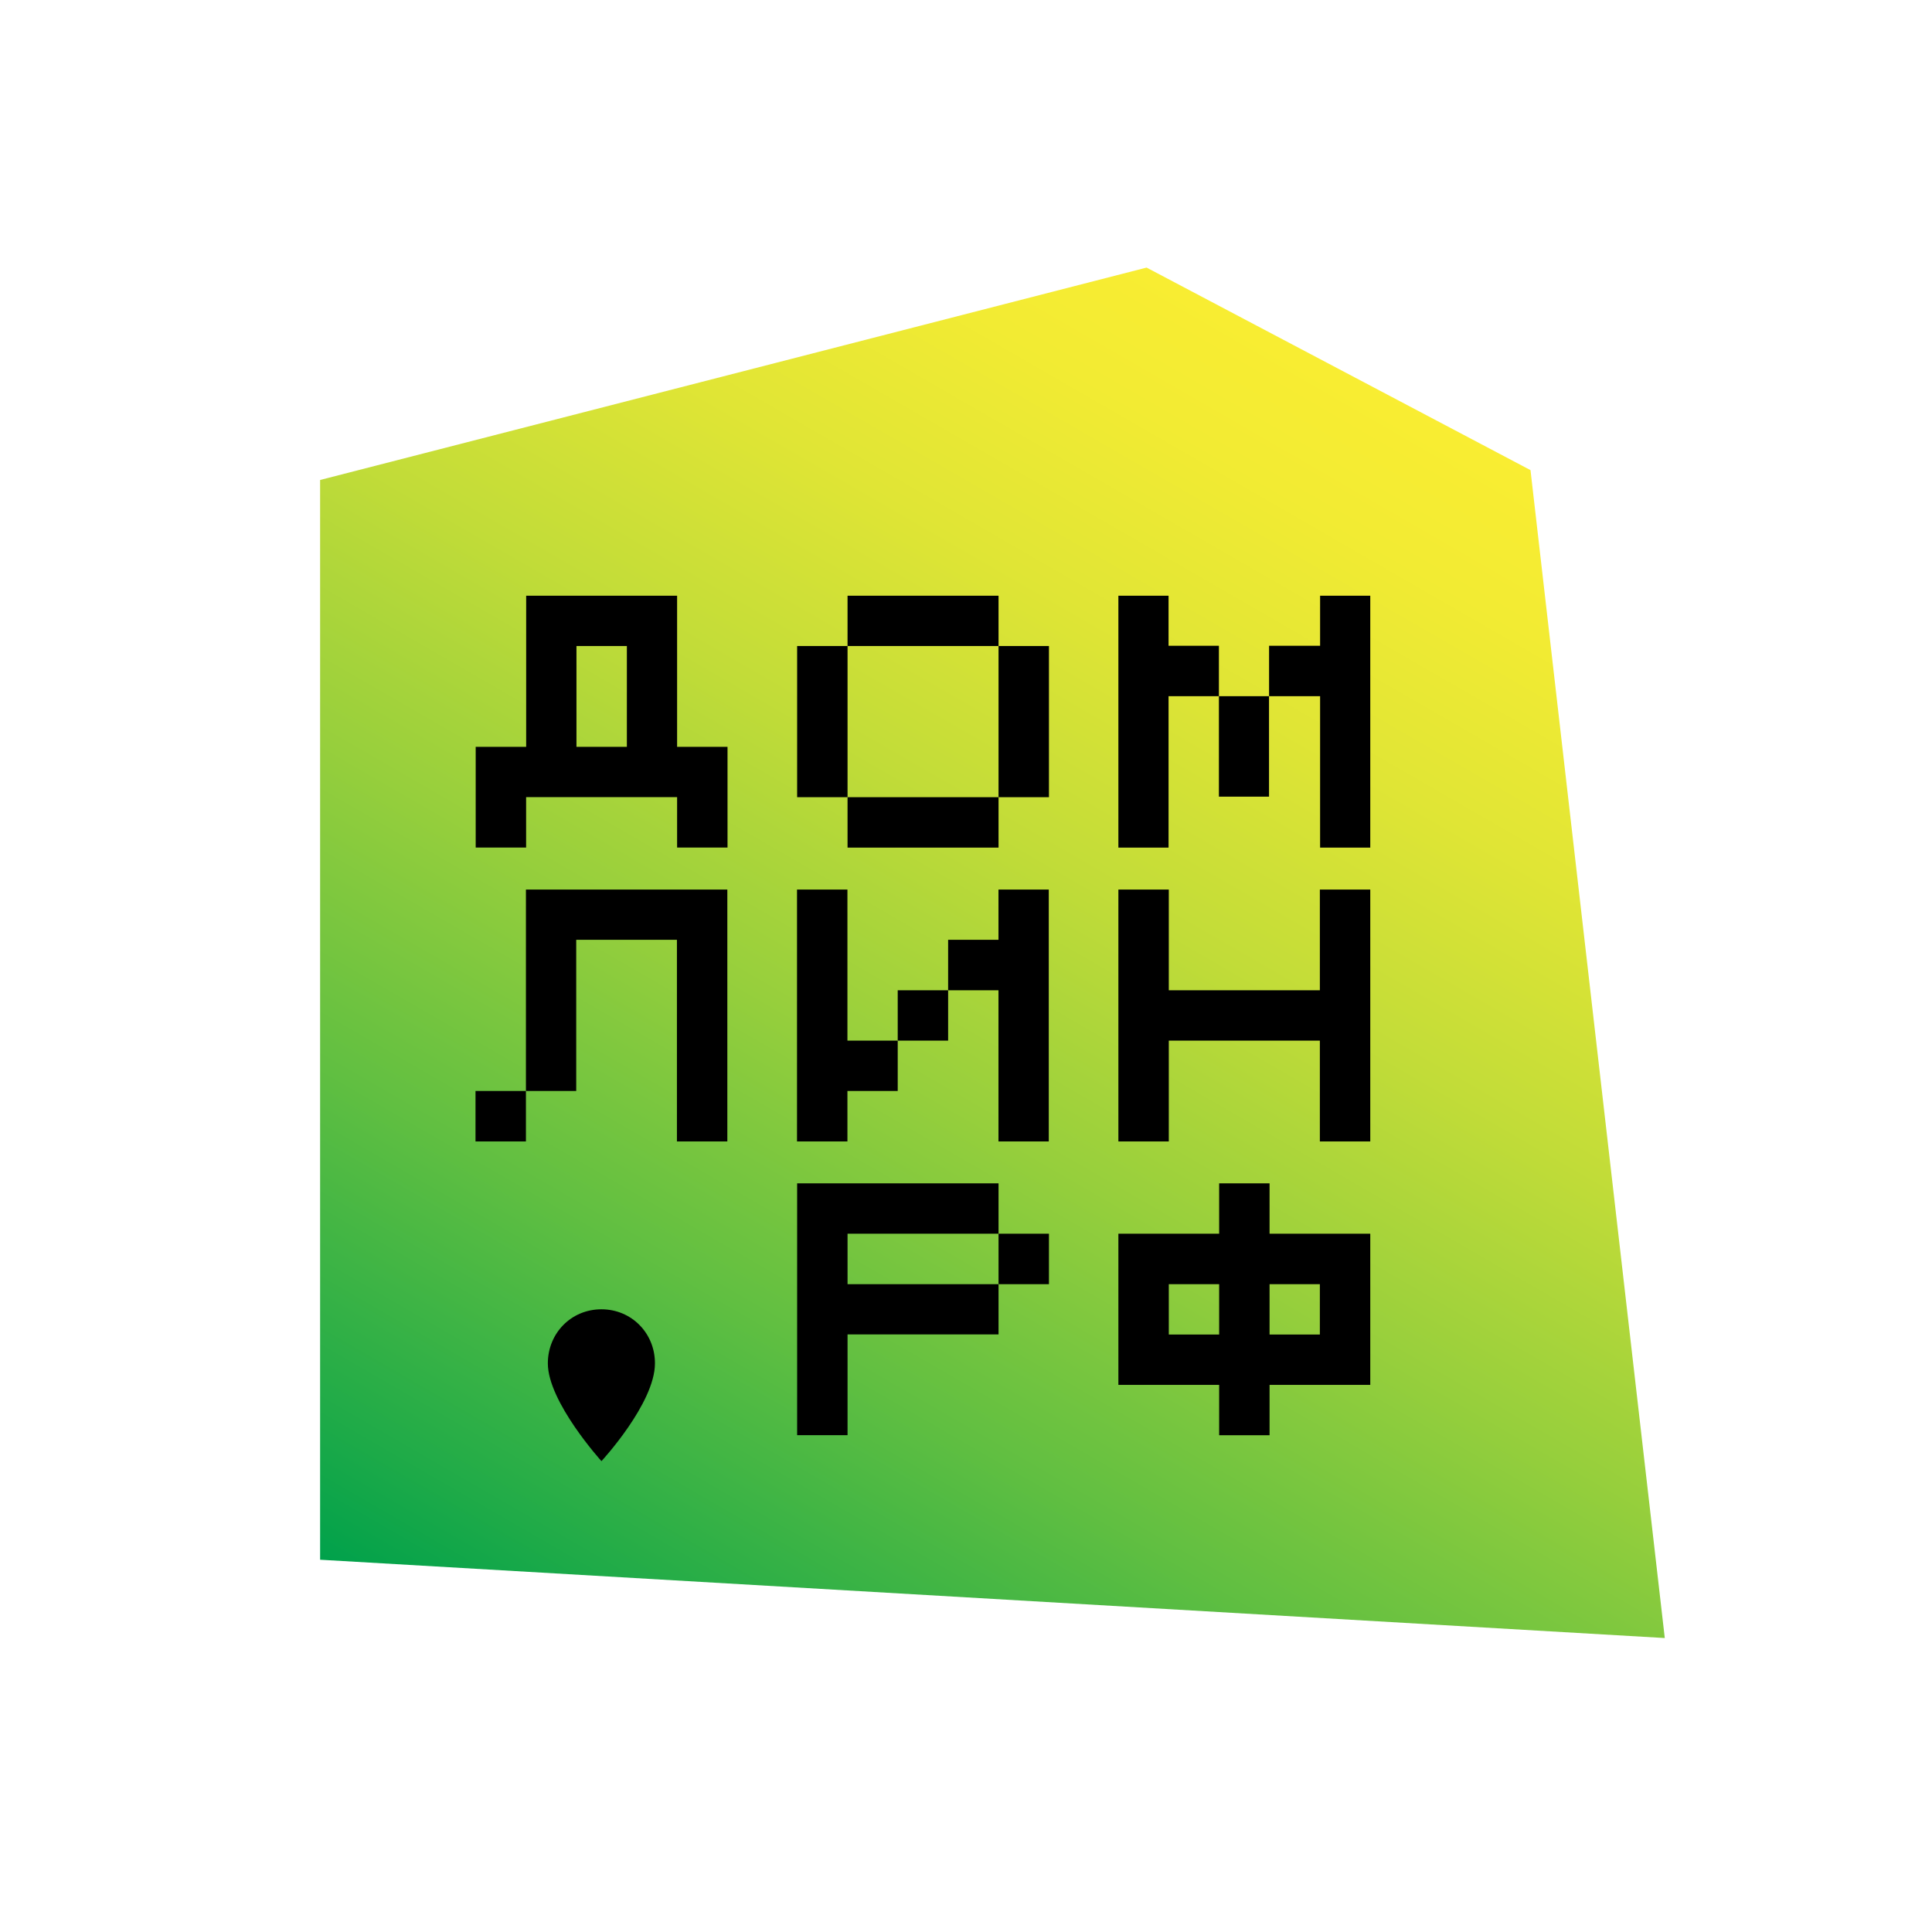
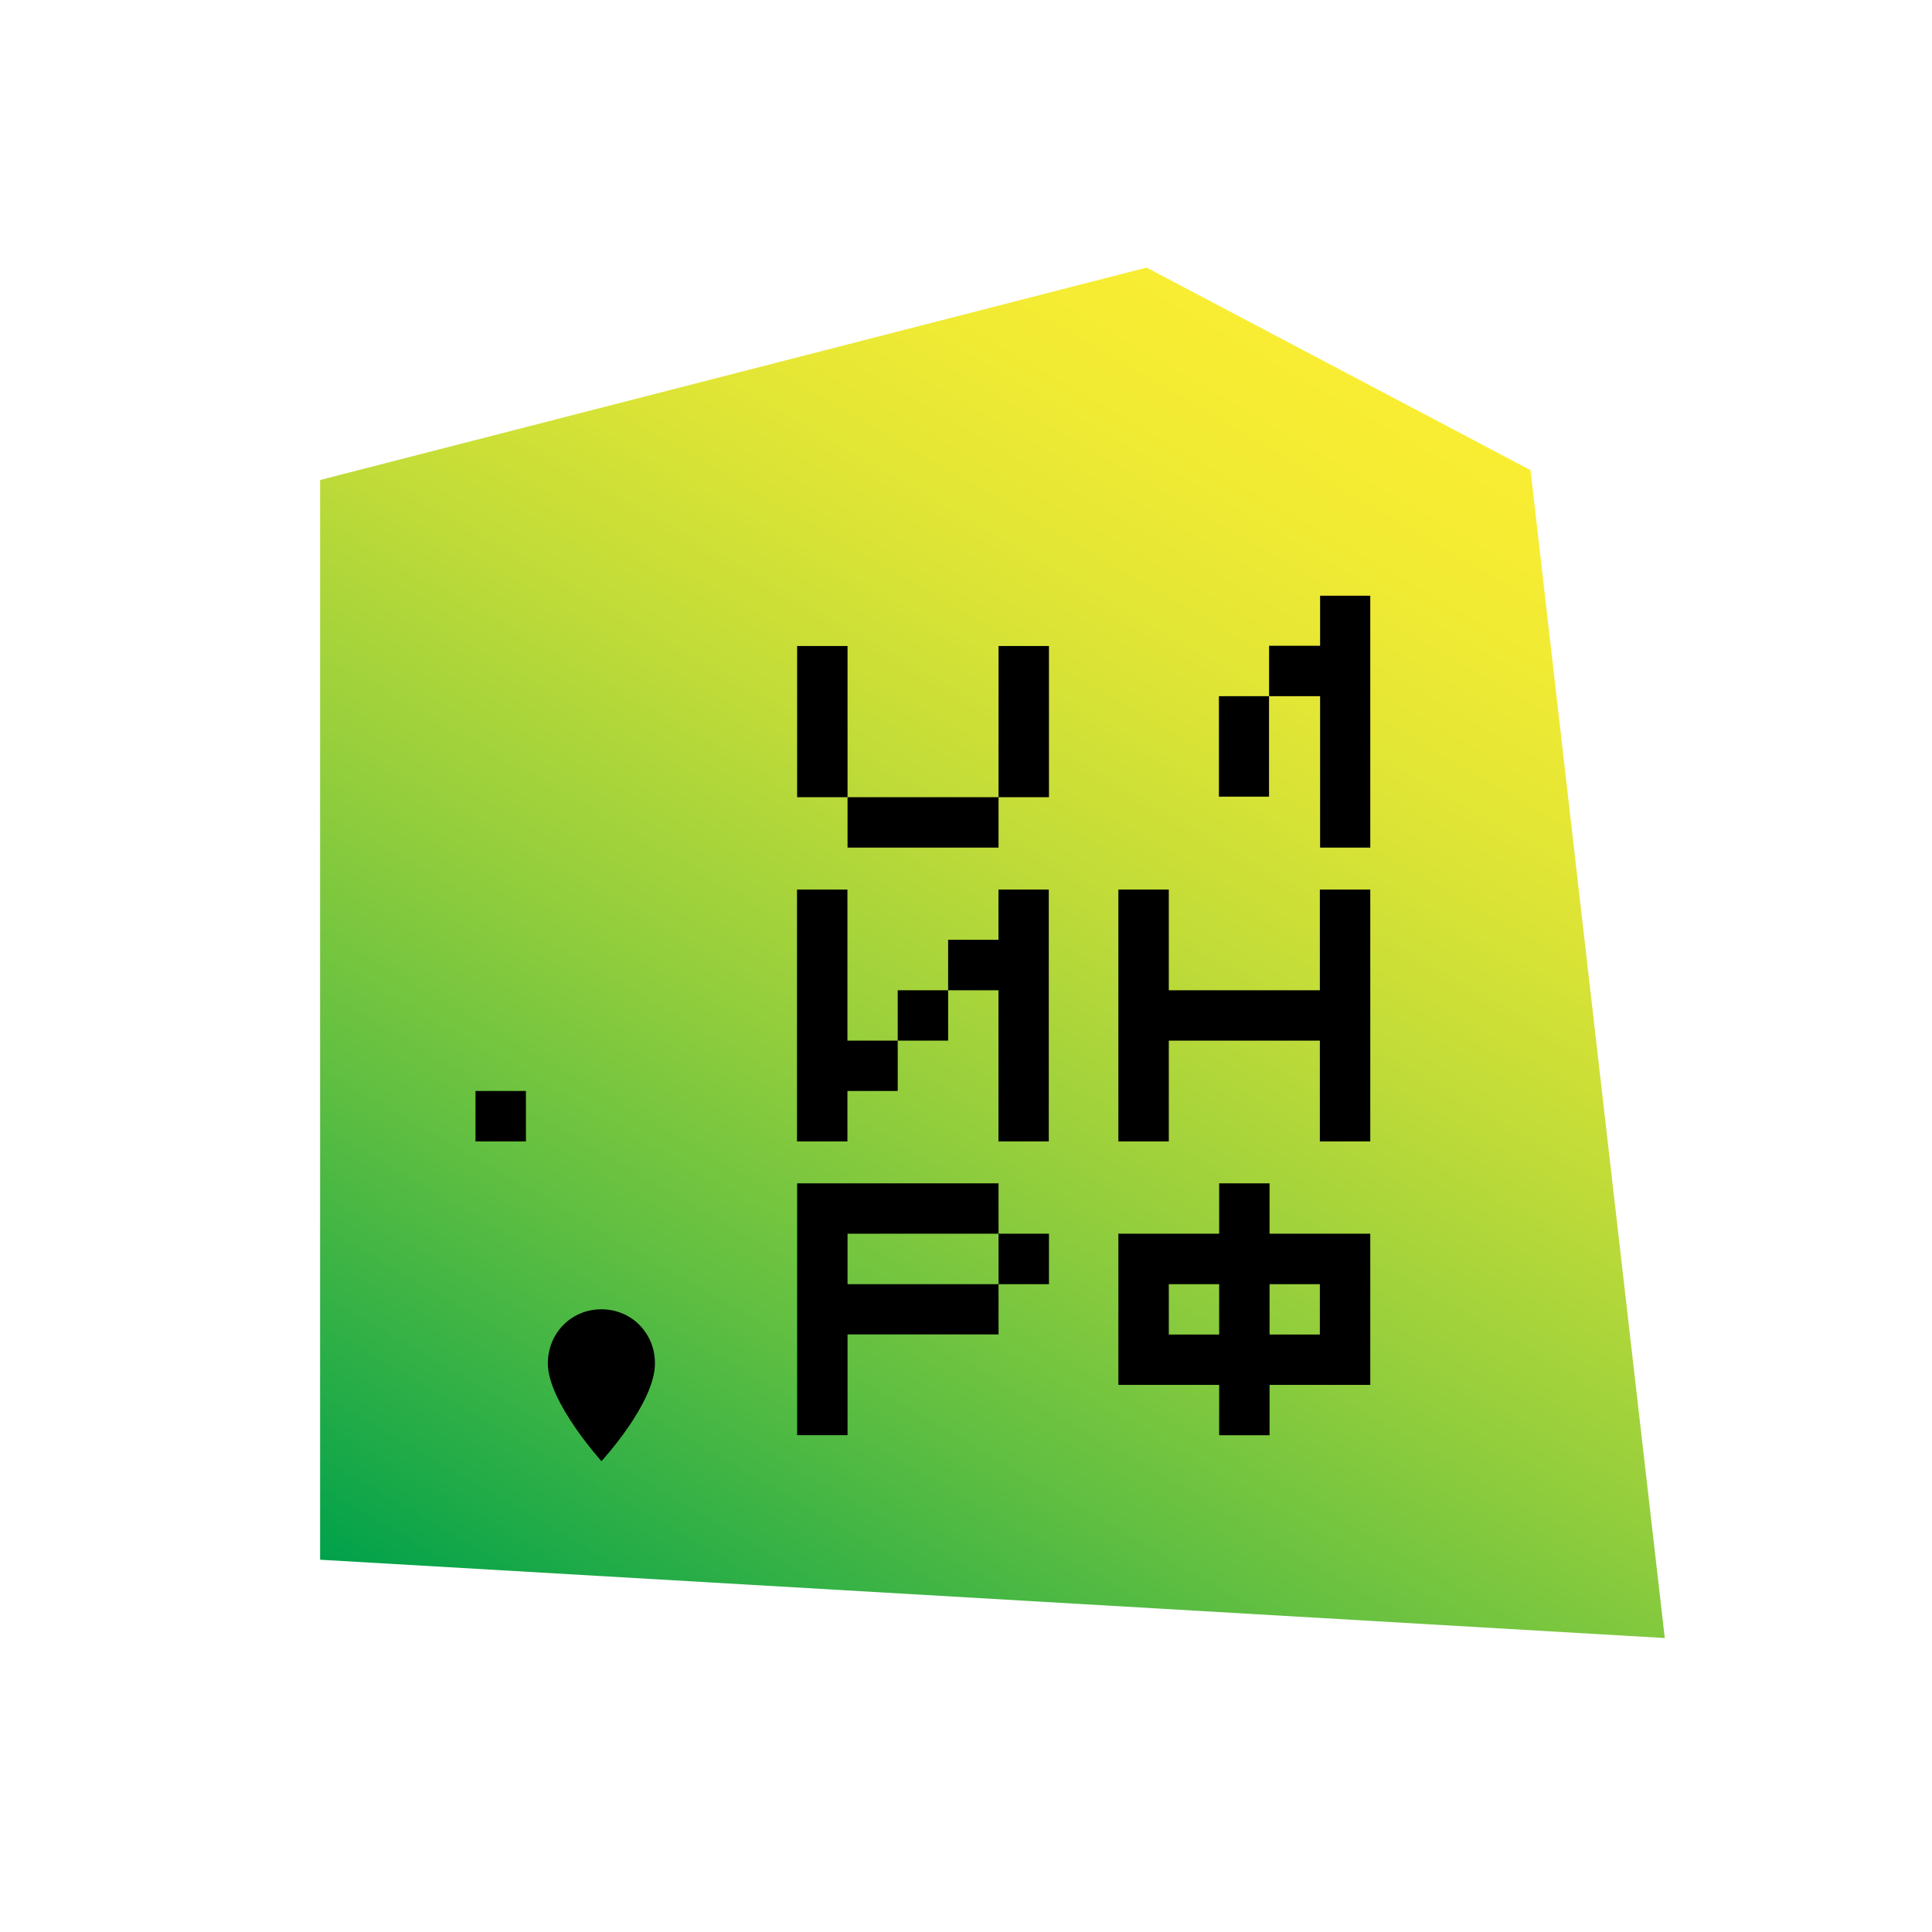
<svg xmlns="http://www.w3.org/2000/svg" version="1.1" id="Layer_1" x="0px" y="0px" width="32px" height="32px" viewBox="0 0 32 32" xml:space="preserve">
  <g>
    <linearGradient id="SVGID_1_" gradientUnits="userSpaceOnUse" x1="10.063" y1="28.583" x2="22.889" y2="6.367">
      <stop offset="0" style="stop-color:#00A14B" />
      <stop offset="0.087" style="stop-color:#20AB48" />
      <stop offset="0.278" style="stop-color:#61BF41" />
      <stop offset="0.46" style="stop-color:#97CF3C" />
      <stop offset="0.629" style="stop-color:#C2DC38" />
      <stop offset="0.78" style="stop-color:#E0E535" />
      <stop offset="0.909" style="stop-color:#F2EB33" />
      <stop offset="1" style="stop-color:#F9ED32" />
    </linearGradient>
    <polygon fill="url(#SVGID_1_)" points="18.991,4.432 5.302,7.95 5.302,25.834 27.574,27.131 25.35,7.787 " />
    <g>
      <path d="M9.961,21.686c-0.5,0-0.887,0.396-0.887,0.896c0,0.639,0.888,1.619,0.888,1.619s0.886-0.957,0.886-1.619 C10.849,22.082,10.461,21.686,9.961,21.686z" />
-       <path d="M11.216,9.867H8.715v2.503H7.879v1.668h0.835v-0.835h2.501v0.835h0.835V12.37h-0.835V9.867z M10.383,12.37H9.548V10.7 h0.835V12.37z" />
      <rect x="13.203" y="10.7" width="0.835" height="2.504" />
      <rect x="16.539" y="10.7" width="0.835" height="2.504" />
-       <rect x="14.038" y="9.867" width="2.501" height="0.833" />
      <rect x="14.038" y="13.204" width="2.501" height="0.835" />
      <rect x="20.189" y="11.531" width="0.83" height="1.664" />
-       <polygon points="19.355,10.696 19.355,9.867 18.524,9.867 18.524,14.039 19.355,14.039 19.355,11.531 20.189,11.531 20.189,10.696 " />
      <polygon points="21.865,9.867 21.865,10.696 21.02,10.696 21.02,11.531 21.865,11.531 21.865,14.039 22.696,14.039 22.696,9.867 " />
      <rect x="7.876" y="18.07" width="0.835" height="0.836" />
-       <polygon points="8.711,18.07 9.544,18.07 9.544,15.566 11.212,15.566 11.212,18.906 12.047,18.906 12.047,14.734 8.711,14.734 " />
      <polygon points="16.538,18.906 17.371,18.906 17.371,14.734 16.538,14.734 16.538,15.566 15.704,15.566 15.704,16.402 16.538,16.402 " />
      <rect x="14.869" y="16.402" width="0.835" height="0.834" />
      <polygon points="14.036,18.07 14.869,18.07 14.869,17.236 14.036,17.236 14.036,14.734 13.201,14.734 13.201,18.906 14.036,18.906 " />
      <polygon points="21.861,16.402 19.359,16.402 19.359,14.734 18.524,14.734 18.524,18.906 19.359,18.906 19.359,17.236 21.861,17.236 21.861,18.906 22.696,18.906 22.696,14.734 21.861,14.734 " />
      <rect x="16.539" y="20.434" width="0.835" height="0.836" />
      <polygon points="14.038,20.434 16.539,20.434 16.539,19.6 13.203,19.6 13.203,23.771 14.038,23.771 14.038,22.102 16.539,22.102 16.539,21.27 14.038,21.27 " />
      <path d="M21.028,19.6h-0.835v0.834h-1.669v2.504h1.669v0.834h0.835v-0.834h1.668v-2.504h-1.668V19.6z M20.193,22.104h-0.834V21.27 h0.834V22.104z M21.861,21.27v0.834h-0.833V21.27H21.861z" />
    </g>
  </g>
</svg>